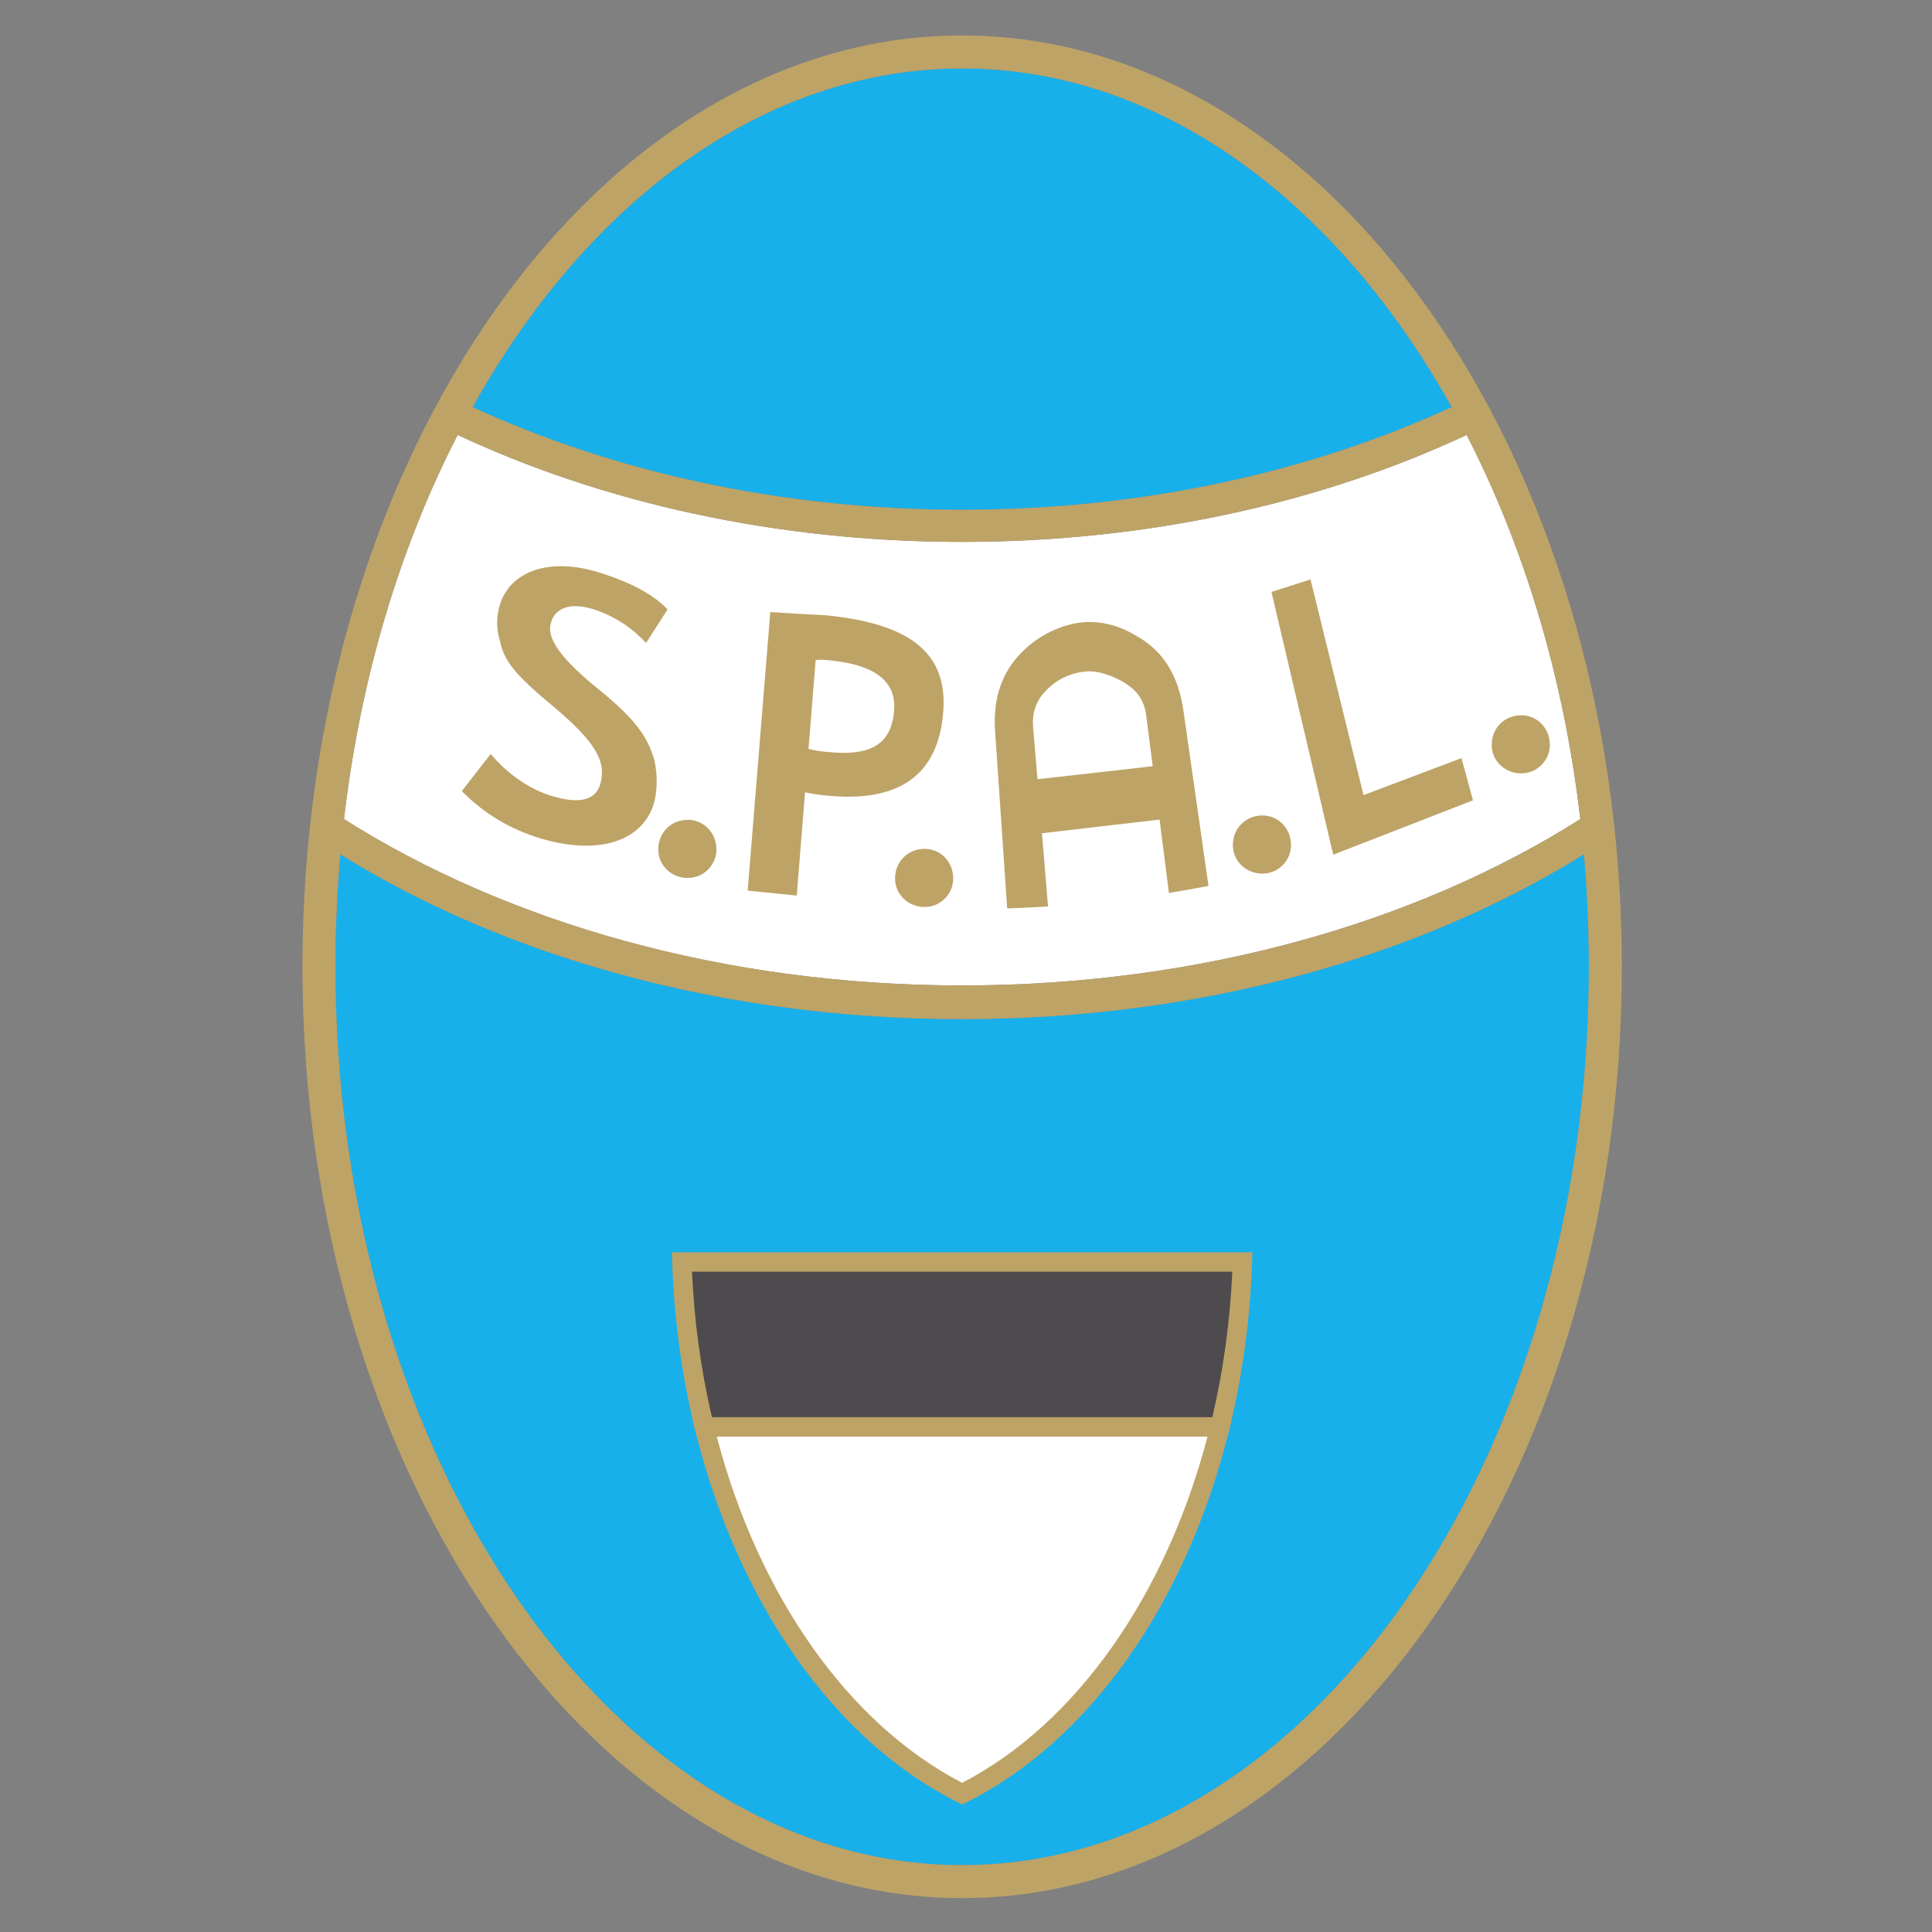
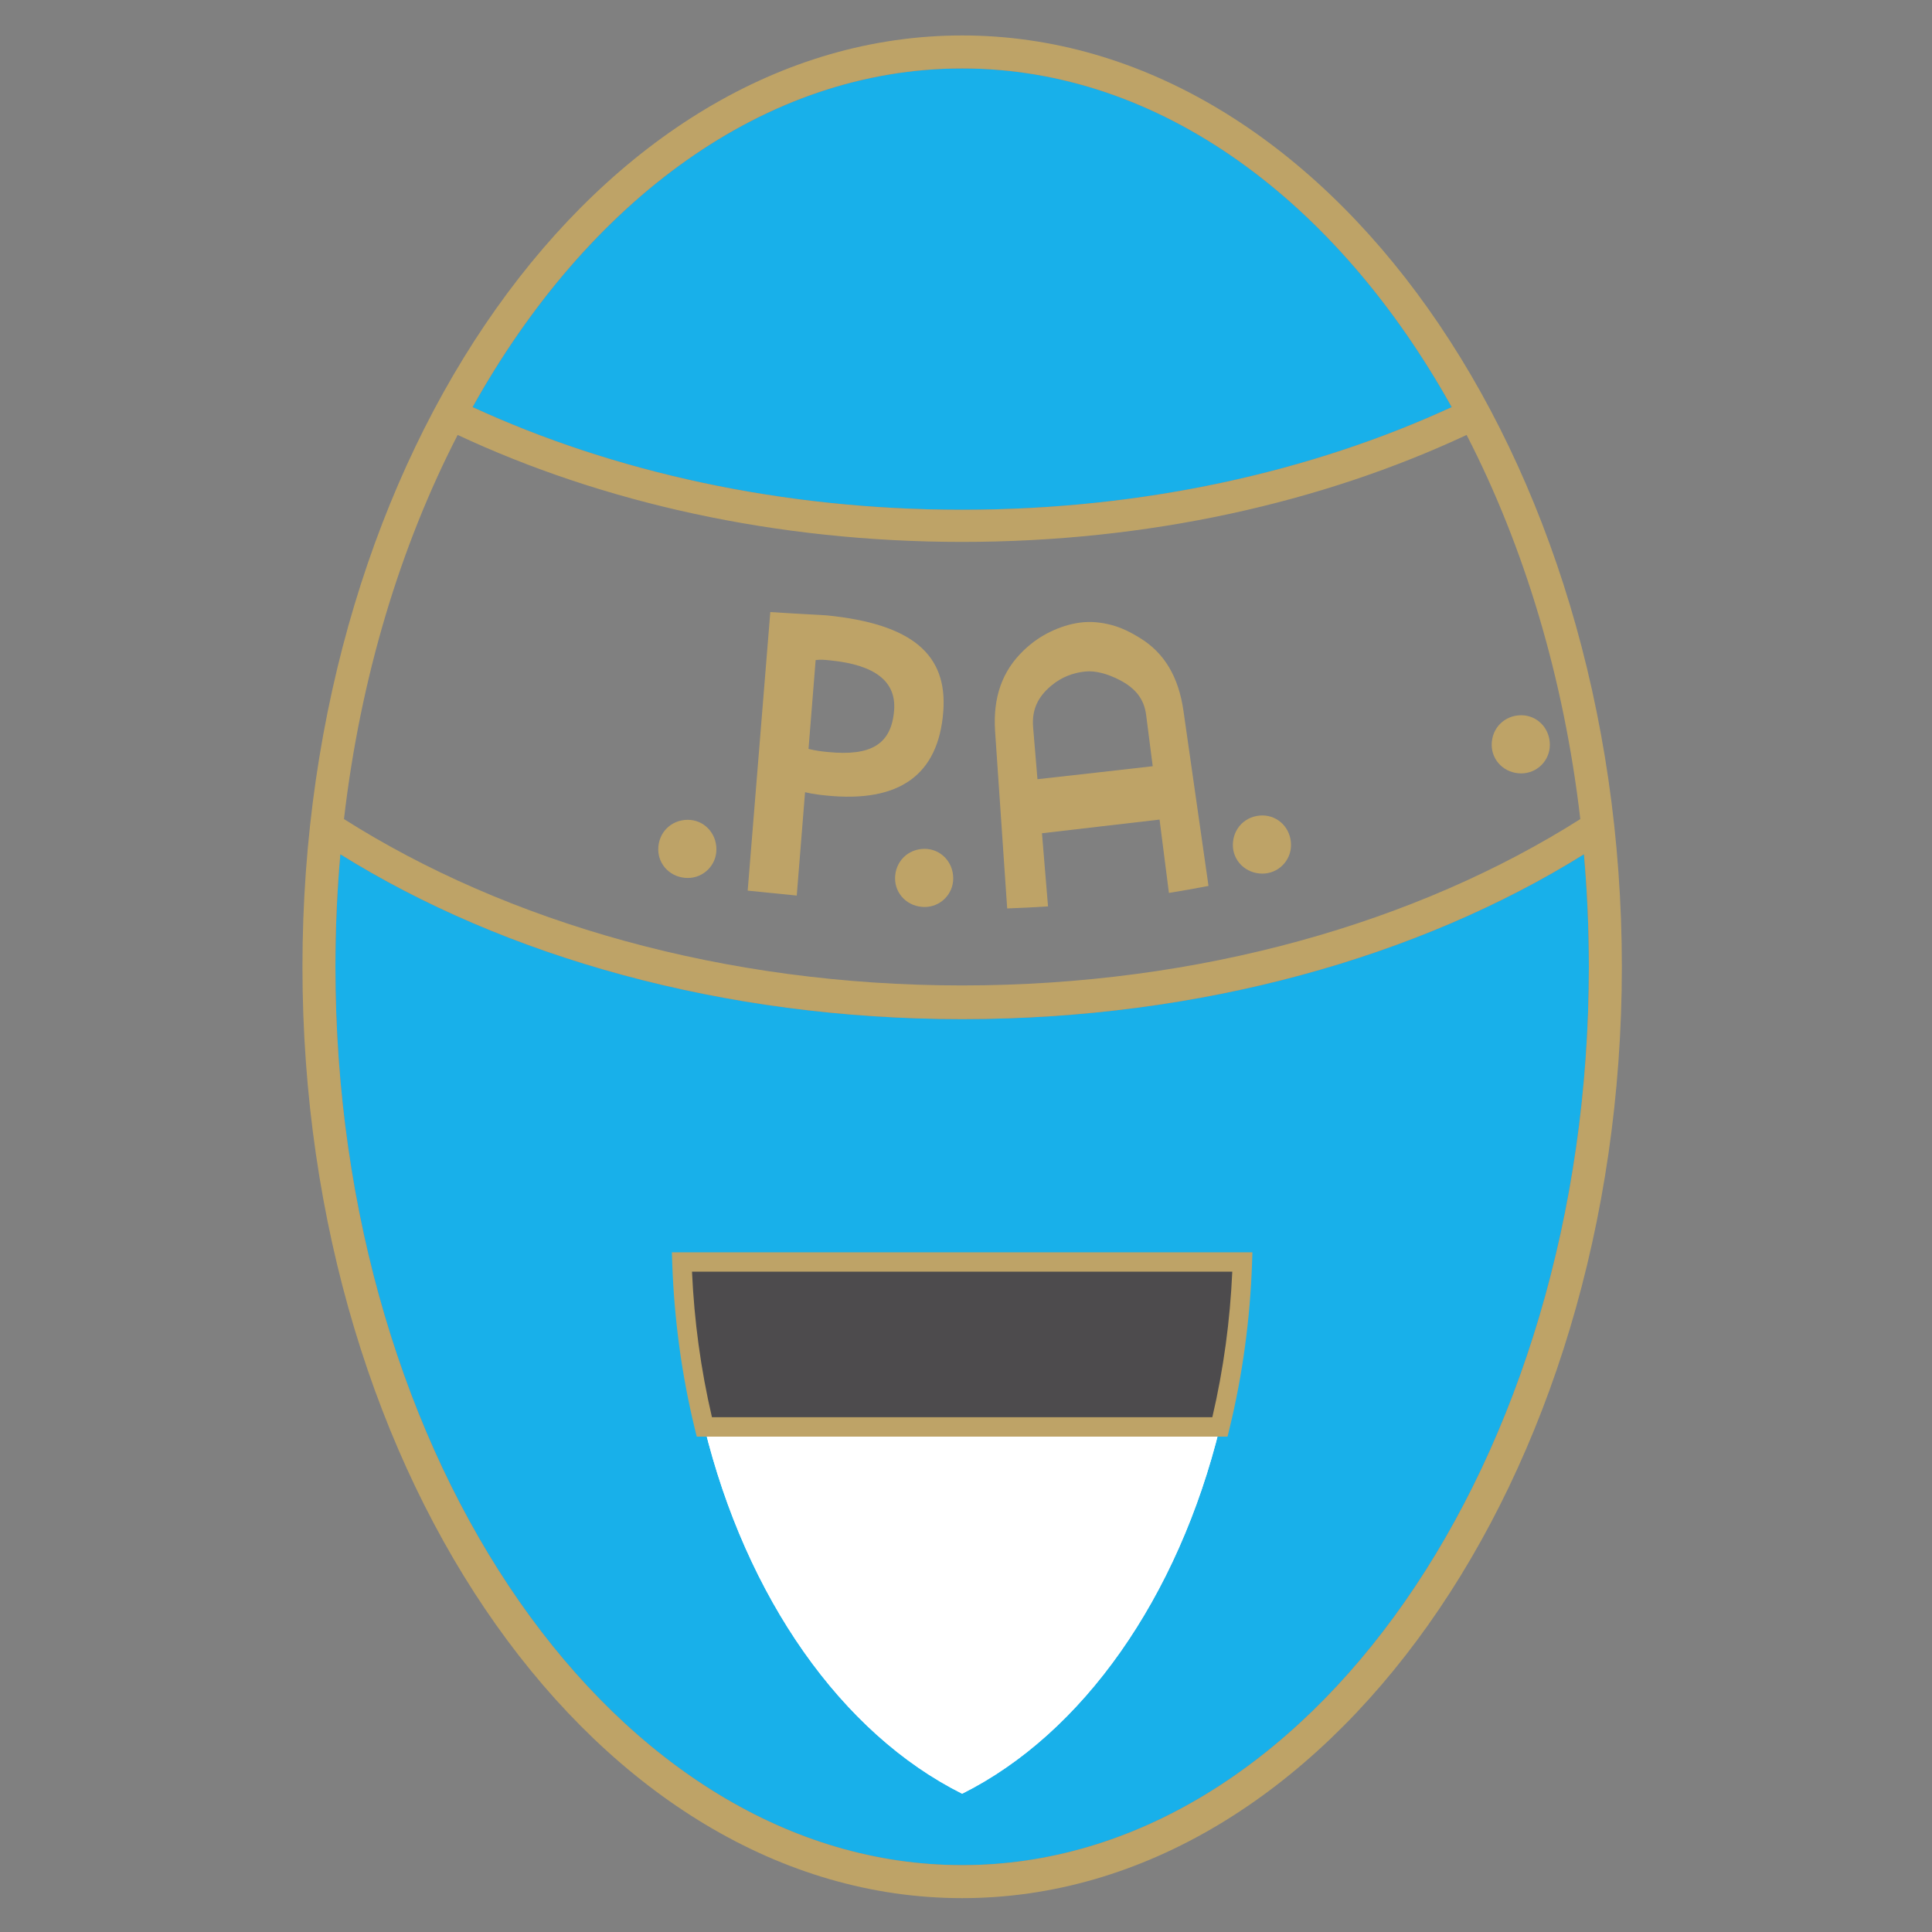
<svg xmlns="http://www.w3.org/2000/svg" viewBox="0 0 258.667 258.667" height="258.667" width="258.667" xml:space="preserve" id="svg2" version="1.1">
  <rect x="0" y="0" width="258.667" height="258.667" fill="#808080" stroke="none" />
  <defs id="defs6" />
  <g transform="matrix(1.333,0,0,-1.333,0,258.667)" id="g10">
    <g transform="scale(0.1)" id="g12">
      <path id="path14" style="fill:#ffffff;fill-opacity:0;fill-rule:evenodd;stroke:none" d="M 2.598,5.668 H 1930.158 V 1933.228 H 2.598 Z" />
-       <path id="path16" style="fill:#ffffff;fill-opacity:1;fill-rule:evenodd;stroke:none" d="m 345.488,1117.82 c 0.059,0.53 0.125,1.07 0.188,1.61 0.707,6.01 1.453,12.02 2.242,17.99 0.098,0.72 0.199,1.44 0.293,2.16 17.988,134.18 56.832,257.94 111.465,364.06 144.91,-67.78 319.301,-107.44 506.66,-107.44 187.374,0 361.804,39.64 506.724,107.43 57.57,-111.84 97.62,-243.25 114.19,-385.82 -163.49,-103.63 -381.73,-167.091 -620.879,-167.091 -239.144,0 -457.391,63.461 -620.883,167.101" />
      <path id="path18" style="fill:#18b0ea;fill-opacity:1;fill-rule:evenodd;stroke:none" d="m 1590.89,1082.46 c 0.59,-6.67 1.13,-13.35 1.61,-20.06 0.04,-0.61 0.09,-1.23 0.14,-1.85 0.5,-7.09 0.93,-14.2 1.32,-21.34 0.01,-0.35 0.04,-0.7 0.06,-1.05 0.38,-7.36 0.71,-14.73 0.98,-22.13 0.01,-0.19 0.01,-0.38 0.02,-0.57 0.27,-7.44 0.46,-14.91 0.6,-22.397 0.01,-0.266 0.01,-0.536 0.01,-0.797 0.14,-7.59 0.21,-15.192 0.21,-22.817 0,-496.976 -282.78,-902.304 -629.469,-902.304 -346.703,0 -629.473,405.329 -629.473,902.304 0,7.621 0.071,15.227 0.207,22.817 0,0.265 0.008,0.531 0.016,0.8 0.137,7.484 0.332,14.944 0.594,22.384 0,0.2 0.012,0.4 0.019,0.59 0.27,7.54 0.606,15.05 1.008,22.54 0.004,0.08 0.004,0.17 0.008,0.25 0.395,7.33 0.852,14.63 1.367,21.9 0.035,0.51 0.074,1.01 0.11,1.52 0.484,6.75 1.023,13.48 1.617,20.19 164.828,-102.721 384.222,-165.561 624.527,-165.561 240.309,0 459.699,62.848 624.519,165.581" />
      <path id="path20" style="fill:#18b0ea;fill-opacity:1;fill-rule:evenodd;stroke:none" d="m 966.371,1871.75 c 4.934,0 9.856,-0.09 14.77,-0.27 0.75,-0.02 1.5,-0.04 2.25,-0.07 4.683,-0.18 9.351,-0.44 14,-0.77 0.863,-0.05 1.726,-0.12 2.586,-0.19 4.703,-0.35 9.383,-0.77 14.053,-1.28 0.62,-0.06 1.24,-0.14 1.86,-0.21 4.84,-0.55 9.68,-1.16 14.49,-1.86 0.08,-0.01 0.17,-0.02 0.25,-0.03 4.73,-0.69 9.44,-1.48 14.14,-2.32 0.85,-0.16 1.69,-0.31 2.54,-0.46 4.46,-0.83 8.9,-1.73 13.33,-2.69 0.94,-0.21 1.9,-0.41 2.85,-0.62 4.42,-0.99 8.84,-2.04 13.24,-3.17 0.81,-0.2 1.6,-0.42 2.4,-0.63 4.26,-1.11 8.52,-2.28 12.75,-3.52 0.5,-0.14 1.01,-0.28 1.51,-0.43 4.34,-1.28 8.65,-2.65 12.96,-4.07 1,-0.32 2,-0.64 2.99,-0.97 4.15,-1.39 8.29,-2.85 12.4,-4.35 1.14,-0.43 2.28,-0.85 3.42,-1.27 4.08,-1.53 8.15,-3.11 12.21,-4.76 0.99,-0.4 1.98,-0.82 2.98,-1.24 3.69,-1.53 7.36,-3.09 11.02,-4.72 1.01,-0.44 2.01,-0.88 3.01,-1.33 3.74,-1.69 7.46,-3.44 11.19,-5.22 1.26,-0.61 2.52,-1.21 3.78,-1.83 3.73,-1.82 7.43,-3.71 11.12,-5.63 1.39,-0.73 2.78,-1.46 4.17,-2.2 3.67,-1.96 7.33,-3.95 10.97,-6 1.26,-0.71 2.5,-1.44 3.75,-2.15 3,-1.73 5.98,-3.48 8.96,-5.27 1.57,-0.94 3.13,-1.88 4.69,-2.84 3.15,-1.93 6.29,-3.92 9.42,-5.93 1.48,-0.95 2.94,-1.89 4.41,-2.85 3.25,-2.12 6.48,-4.3 9.7,-6.5 1.72,-1.18 3.43,-2.37 5.13,-3.56 2.8,-1.97 5.6,-3.96 8.38,-5.99 2,-1.45 3.99,-2.93 5.97,-4.42 2.08,-1.55 4.15,-3.12 6.21,-4.7 2.54,-1.95 5.06,-3.91 7.57,-5.91 2.06,-1.64 4.12,-3.29 6.17,-4.96 1.85,-1.5 3.69,-3.01 5.52,-4.53 2.8,-2.34 5.59,-4.71 8.37,-7.11 1.89,-1.64 3.78,-3.29 5.67,-4.97 1.73,-1.52 3.45,-3.07 5.17,-4.63 2.91,-2.63 5.8,-5.28 8.68,-7.97 1.37,-1.3 2.75,-2.6 4.12,-3.9 3.4,-3.25 6.78,-6.54 10.14,-9.87 0.95,-0.94 1.9,-1.88 2.84,-2.83 6.73,-6.76 13.36,-13.7 19.89,-20.82 0.58,-0.63 1.15,-1.27 1.72,-1.89 4.02,-4.42 8.01,-8.9 11.94,-13.44 0.28,-0.32 0.55,-0.63 0.83,-0.95 35.84,-41.49 68.46,-88.47 97.23,-140.06 -141.43,-65.13 -310.43,-103.11 -491.719,-103.11 -181.281,0 -350.293,37.98 -491.726,103.11 25.222,45.21 53.398,86.91 84.113,124.45 0.226,0.28 0.457,0.56 0.687,0.84 3.942,4.8 7.918,9.54 11.942,14.2 0.613,0.71 1.226,1.41 1.836,2.12 3.605,4.15 7.25,8.25 10.922,12.29 0.796,0.88 1.589,1.76 2.394,2.63 3.266,3.56 6.563,7.07 9.879,10.54 1.16,1.22 2.328,2.44 3.496,3.65 1.981,2.05 3.969,4.07 5.973,6.07 1.359,1.36 2.722,2.72 4.09,4.07 3.039,3.01 6.101,5.98 9.179,8.92 1.422,1.36 2.848,2.7 4.282,4.04 2.667,2.5 5.347,4.98 8.046,7.42 1.942,1.76 3.891,3.51 5.856,5.25 1.836,1.62 3.683,3.24 5.527,4.83 2.785,2.41 5.582,4.78 8.391,7.13 1.785,1.48 3.57,2.96 5.375,4.42 2.148,1.75 4.316,3.48 6.48,5.2 2.41,1.91 4.821,3.79 7.25,5.66 2.153,1.65 4.309,3.29 6.481,4.92 1.918,1.43 3.836,2.85 5.765,4.26 2.86,2.08 5.727,4.13 8.606,6.15 1.601,1.12 3.215,2.24 4.824,3.34 3.348,2.3 6.707,4.56 10.086,6.77 1.344,0.88 2.691,1.74 4.043,2.61 3.176,2.03 6.359,4.04 9.559,6.01 1.515,0.93 3.031,1.85 4.55,2.75 3.071,1.85 6.153,3.66 9.25,5.44 1.196,0.69 2.387,1.38 3.586,2.06 3.75,2.12 7.52,4.16 11.297,6.17 1.195,0.64 2.387,1.27 3.578,1.9 3.789,1.98 7.598,3.91 11.418,5.78 1.207,0.6 2.41,1.17 3.621,1.75 3.95,1.9 7.911,3.77 11.895,5.56 0.711,0.32 1.43,0.62 2.137,0.94 3.761,1.66 7.543,3.27 11.328,4.84 0.996,0.42 1.988,0.84 2.984,1.24 4.059,1.65 8.129,3.23 12.211,4.76 1.137,0.42 2.273,0.84 3.41,1.27 4.129,1.51 8.27,2.97 12.434,4.36 0.937,0.32 1.879,0.62 2.82,0.93 4.395,1.44 8.805,2.83 13.234,4.15 0.426,0.12 0.848,0.24 1.274,0.35 4.266,1.25 8.555,2.43 12.851,3.55 0.801,0.21 1.598,0.43 2.399,0.63 4.402,1.13 8.816,2.18 13.246,3.17 0.953,0.21 1.898,0.41 2.852,0.62 4.425,0.97 8.871,1.86 13.328,2.69 0.84,0.15 1.691,0.3 2.535,0.46 4.703,0.84 9.414,1.63 14.144,2.32 0.082,0.01 0.168,0.02 0.25,0.03 4.809,0.7 9.645,1.31 14.485,1.86 0.621,0.07 1.242,0.15 1.863,0.21 4.668,0.51 9.356,0.93 14.051,1.28 0.867,0.07 1.73,0.14 2.586,0.19 4.648,0.34 9.316,0.59 14,0.77 0.75,0.03 1.504,0.05 2.25,0.07 4.91,0.18 9.832,0.27 14.777,0.27" />
      <path id="path22" style="fill:#bea367;fill-opacity:1;fill-rule:evenodd;stroke:none" d="m 966.379,1904.88 c 364.941,0 662.591,-420.22 662.591,-935.431 0,-515.219 -297.65,-935.433 -662.591,-935.433 -364.945,0 -662.598,420.214 -662.598,935.433 0,515.211 297.653,935.431 662.598,935.431 z M 474.645,1531.59 c 141.433,-65.13 310.445,-103.11 491.726,-103.11 181.289,0 350.289,37.98 491.719,103.11 -115.49,207.09 -293.1,340.16 -491.719,340.16 -198.621,0 -376.234,-133.06 -491.726,-340.16 z m 998.415,-27.96 c -144.92,-67.79 -319.35,-107.43 -506.724,-107.43 -187.359,0 -361.75,39.66 -506.66,107.44 -57.567,-111.84 -97.617,-243.25 -114.192,-385.82 163.493,-103.64 381.739,-167.101 620.887,-167.101 239.149,0 457.389,63.461 620.879,167.091 -16.57,142.57 -56.62,273.98 -114.19,385.82 z m 117.83,-421.17 C 1426.07,979.727 1206.68,916.879 966.371,916.879 c -240.305,0 -459.703,62.84 -624.531,165.571 -3.262,-37.03 -4.942,-74.75 -4.942,-113.001 0,-496.976 282.77,-902.304 629.473,-902.304 346.689,0 629.469,405.329 629.469,902.304 0,38.261 -1.68,75.981 -4.95,113.011" />
-       <path id="path24" style="fill:#4d4b4d;fill-opacity:1;fill-rule:evenodd;stroke:none" d="m 707.418,507.313 c -12.809,52.339 -20.594,107.941 -22.52,165.648 h 562.942 c -1.93,-57.707 -9.72,-113.309 -22.52,-165.648 H 707.418" />
      <path id="path26" style="fill:#ffffff;fill-opacity:1;fill-rule:evenodd;stroke:none" d="M 966.371,138.914 C 845.363,199.375 749.391,335.813 707.418,507.313 H 1225.32 C 1183.34,335.813 1087.37,199.375 966.371,138.914" />
-       <path id="path28" style="fill:#bea367;fill-opacity:1;fill-rule:evenodd;stroke:none" d="m 463.797,1145.89 c 9.734,12.48 19.414,24.91 29,37.25 8.762,-10.18 18.273,-18.83 28.121,-25.68 9.898,-6.89 20.164,-12.14 30.437,-15.51 32.204,-10.54 49.411,-5.05 52.731,15.97 1.461,9.24 0.203,18.44 -6.84,29.84 -6.973,11.28 -19.683,24.84 -41.035,42.79 -20.629,17.04 -33.145,28.8 -41.02,38.74 -7.808,9.86 -11.054,18.01 -13.027,27.62 -3.152,9.98 -3.66,20.14 -1.551,30.53 3.856,19.04 16.086,32.57 33.633,39.34 17.481,6.74 40.453,6.93 66.152,-0.88 16.172,-4.92 30.075,-10.55 41.754,-16.75 11.711,-6.22 21.172,-13.15 28.336,-20.75 -7.144,-11.15 -14.367,-22.41 -21.613,-33.74 -7.73,8.43 -16.297,15.52 -25.324,21.16 -9,5.61 -18.516,9.95 -28.203,12.94 -24.196,7.43 -39.528,0.21 -42.602,-16.44 -1.348,-7.32 1.875,-16.15 9.68,-26.58 7.867,-10.51 20.441,-22.67 37.722,-36.69 18.582,-15.09 30.95,-26.86 39.536,-37.75 8.671,-10.99 13.543,-21.14 17.214,-33.02 2.571,-10.4 3.563,-22.75 1.77,-35.6 -3.113,-22.38 -16.727,-38.59 -37.949,-46.38 -21.348,-7.84 -50.25,-7.15 -83.508,3.9 -14.316,4.74 -27.613,11.03 -39.856,18.7 -12.21,7.65 -23.359,16.71 -33.558,26.99" />
      <path id="path30" style="fill:#bea367;fill-opacity:1;fill-rule:evenodd;stroke:none" d="m 808.582,1144.77 c -1.383,-17.26 -2.773,-34.56 -4.16,-51.86 -1.383,-17.29 -2.777,-34.62 -4.168,-51.92 -16.434,1.65 -32.871,3.3 -49.281,4.95 3.8,46.81 7.601,93.56 11.382,140.24 3.774,46.55 7.555,93.11 11.329,139.55 16.582,-1.07 29.445,-1.77 38.875,-2.29 9.429,-0.53 15.453,-0.79 18.296,-1.08 42.727,-4.31 72.989,-14.19 91.981,-30.09 19.004,-15.93 26.809,-37.98 24.574,-66.67 -2.465,-31.71 -13.476,-54.61 -32.988,-68.63 -19.543,-14.04 -47.613,-19.22 -84.203,-15.54 -5.723,0.58 -12.594,1.27 -21.637,3.34 z m 10.648,132.74 c -1.195,-14.88 -2.39,-29.75 -3.574,-44.59 -1.191,-14.84 -2.394,-29.76 -3.586,-44.61 7.895,-1.99 13.61,-2.56 19.332,-3.13 21.711,-2.19 37.715,-0.25 48.602,6.48 10.883,6.74 16.691,18.31 18.035,35.35 1.156,14.65 -3.726,26.06 -14.414,34.37 -10.684,8.3 -27.246,13.55 -49.477,15.79 -5.71,0.58 -10.261,1.03 -14.918,0.34" />
      <path id="path32" style="fill:#bea367;fill-opacity:1;fill-rule:evenodd;stroke:none" d="m 661.141,1087.37 c 0,16.83 12.871,29.7 29.703,29.7 15.836,0 28.711,-12.87 28.711,-29.7 0,-15.84 -12.875,-28.71 -28.711,-28.71 -16.832,0 -29.703,12.87 -29.703,28.71" />
      <path id="path34" style="fill:#bea367;fill-opacity:1;fill-rule:evenodd;stroke:none" d="m 899.004,1058.22 c 0,16.83 12.867,29.7 29.695,29.7 15.844,0 28.715,-12.87 28.715,-29.7 0,-15.84 -12.871,-28.71 -28.715,-28.71 -16.828,0 -29.695,12.87 -29.695,28.71" />
      <path id="path36" style="fill:#bea367;fill-opacity:1;fill-rule:evenodd;stroke:none" d="m 1238.28,1091.75 c 0,16.83 12.87,29.7 29.7,29.7 15.84,0 28.71,-12.87 28.71,-29.7 0,-15.84 -12.87,-28.71 -28.71,-28.71 -16.83,0 -29.7,12.87 -29.7,28.71" />
-       <path id="path38" style="fill:#bea367;fill-opacity:1;fill-rule:evenodd;stroke:none" d="m 1479.44,1136.64 c -22.74,-8.84 -45.75,-17.79 -68.98,-26.82 -23.51,-9.15 -47.32,-18.41 -71.39,-27.77 -10.92,46.36 -21.58,91.78 -32.02,136.2 -10.2,43.43 -20.21,86 -30,127.71 13.16,4.21 26.25,8.39 39.25,12.55 8.46,-34.56 17.1,-69.69 25.88,-105.42 8.95,-36.38 18.06,-73.44 27.34,-111.17 16.73,6.31 33.34,12.57 49.78,18.77 16.32,6.15 32.51,12.28 48.6,18.35 3.82,-14.04 7.66,-28.21 11.54,-42.4" />
      <path id="path40" style="fill:#bea367;fill-opacity:1;fill-rule:evenodd;stroke:none" d="m 1498.25,1192.4 c 0,16.83 12.87,29.7 29.7,29.7 15.84,0 28.71,-12.87 28.71,-29.7 0,-15.84 -12.87,-28.71 -28.71,-28.71 -16.83,0 -29.7,12.87 -29.7,28.71" />
      <path id="path42" style="fill:#bea367;fill-opacity:1;fill-rule:evenodd;stroke:none" d="m 1213.81,1050.68 c -13.13,-2.54 -26.38,-4.9 -39.76,-7.04 -3.19,24.98 -6.31,49.56 -9.4,73.66 -19.56,-2.26 -39.16,-4.59 -58.83,-6.83 -19.72,-2.25 -39.47,-4.62 -59.28,-6.9 1.99,-24.04 4.01,-48.54 6.09,-73.47 -13.6,-0.87 -27.27,-1.57 -41.03,-2.04 -0.98,14.4 -1.95,28.68 -2.92,42.8 -3.16,46.48 -6.25,91.44 -9.207,134.92 -2.309,34.2 7.047,60.73 28.717,81.47 8.39,8.04 17.4,14.2 26.86,18.75 9.41,4.51 19.28,7.75 29.63,9.14 10.76,1.45 21.35,0.29 31.43,-2.33 10.14,-2.63 19.74,-7.44 29.2,-13.31 23.79,-14.77 38.39,-38.22 43.36,-73.06 6.08,-42.57 12.39,-86.59 18.9,-132.12 2.06,-14.37 4.14,-28.93 6.24,-43.64 z m -171.79,107.18 c 19.39,2.12 38.77,4.37 58.07,6.5 19.26,2.11 38.48,4.36 57.68,6.55 -2.23,17.34 -4.43,34.48 -6.59,51.42 -2.07,16.31 -10.9,27.05 -26.85,35.27 -12.21,6.29 -24.44,9.49 -34.45,8.42 -12.06,-1.29 -23.66,-5.48 -34.2,-14.37 -13.19,-11.13 -19.49,-23.92 -18.02,-41.7 1.43,-17.18 2.89,-34.52 4.36,-52.09" />
      <path id="path44" style="fill:#ffffff;fill-opacity:1;fill-rule:evenodd;stroke:none" d="M 966.371,138.914 C 845.363,199.375 749.391,335.813 707.418,507.313 H 1225.32 C 1183.34,335.813 1087.37,199.375 966.371,138.914" />
-       <path id="path46" style="fill:#bea367;fill-opacity:1;fill-rule:nonzero;stroke:none" d="m 966.371,128.031 -4.34,2.168 C 900.055,161.164 844.566,211.48 799.273,275.918 754.25,339.969 719.258,418.066 697.977,505.027 l -2.942,12.032 H 1237.7 l -2.94,-12.032 C 1213.47,418.07 1178.48,339.969 1133.46,275.918 1088.17,211.48 1032.69,161.168 970.711,130.199 Z m 0,21.813 c 57.309,29.672 108.799,76.976 151.179,137.265 41.59,59.176 74.38,130.789 95.27,210.457 H 719.91 c 20.895,-79.668 53.68,-151.277 95.274,-210.453 42.382,-60.293 93.879,-107.597 151.187,-137.269" />
      <path id="path48" style="fill:#4d4b4d;fill-opacity:1;fill-rule:evenodd;stroke:none" d="m 707.418,507.313 c -12.809,52.339 -20.594,107.941 -22.52,165.648 h 562.942 c -1.93,-57.707 -9.72,-113.309 -22.52,-165.648 H 707.418" />
      <path id="path50" style="fill:#bea367;fill-opacity:1;fill-rule:nonzero;stroke:none" d="m 699.805,497.566 -1.828,7.461 c -6.547,26.758 -11.797,54.348 -15.637,82.602 -3.797,27.922 -6.231,56.32 -7.188,85.023 l -0.336,10.051 h 583.094 l -0.33,-10.051 c -0.95,-28.687 -3.38,-57.078 -7.18,-84.992 -3.84,-28.265 -9.1,-55.863 -15.64,-82.633 l -1.83,-7.461 z m 15.269,19.493 h 502.586 c 5.55,23.757 10.08,48.191 13.48,73.187 3.22,23.692 5.43,48.047 6.55,72.969 H 695.043 c 1.125,-24.934 3.332,-49.301 6.555,-73 3.398,-24.988 7.918,-49.41 13.476,-73.156" />
    </g>
  </g>
</svg>